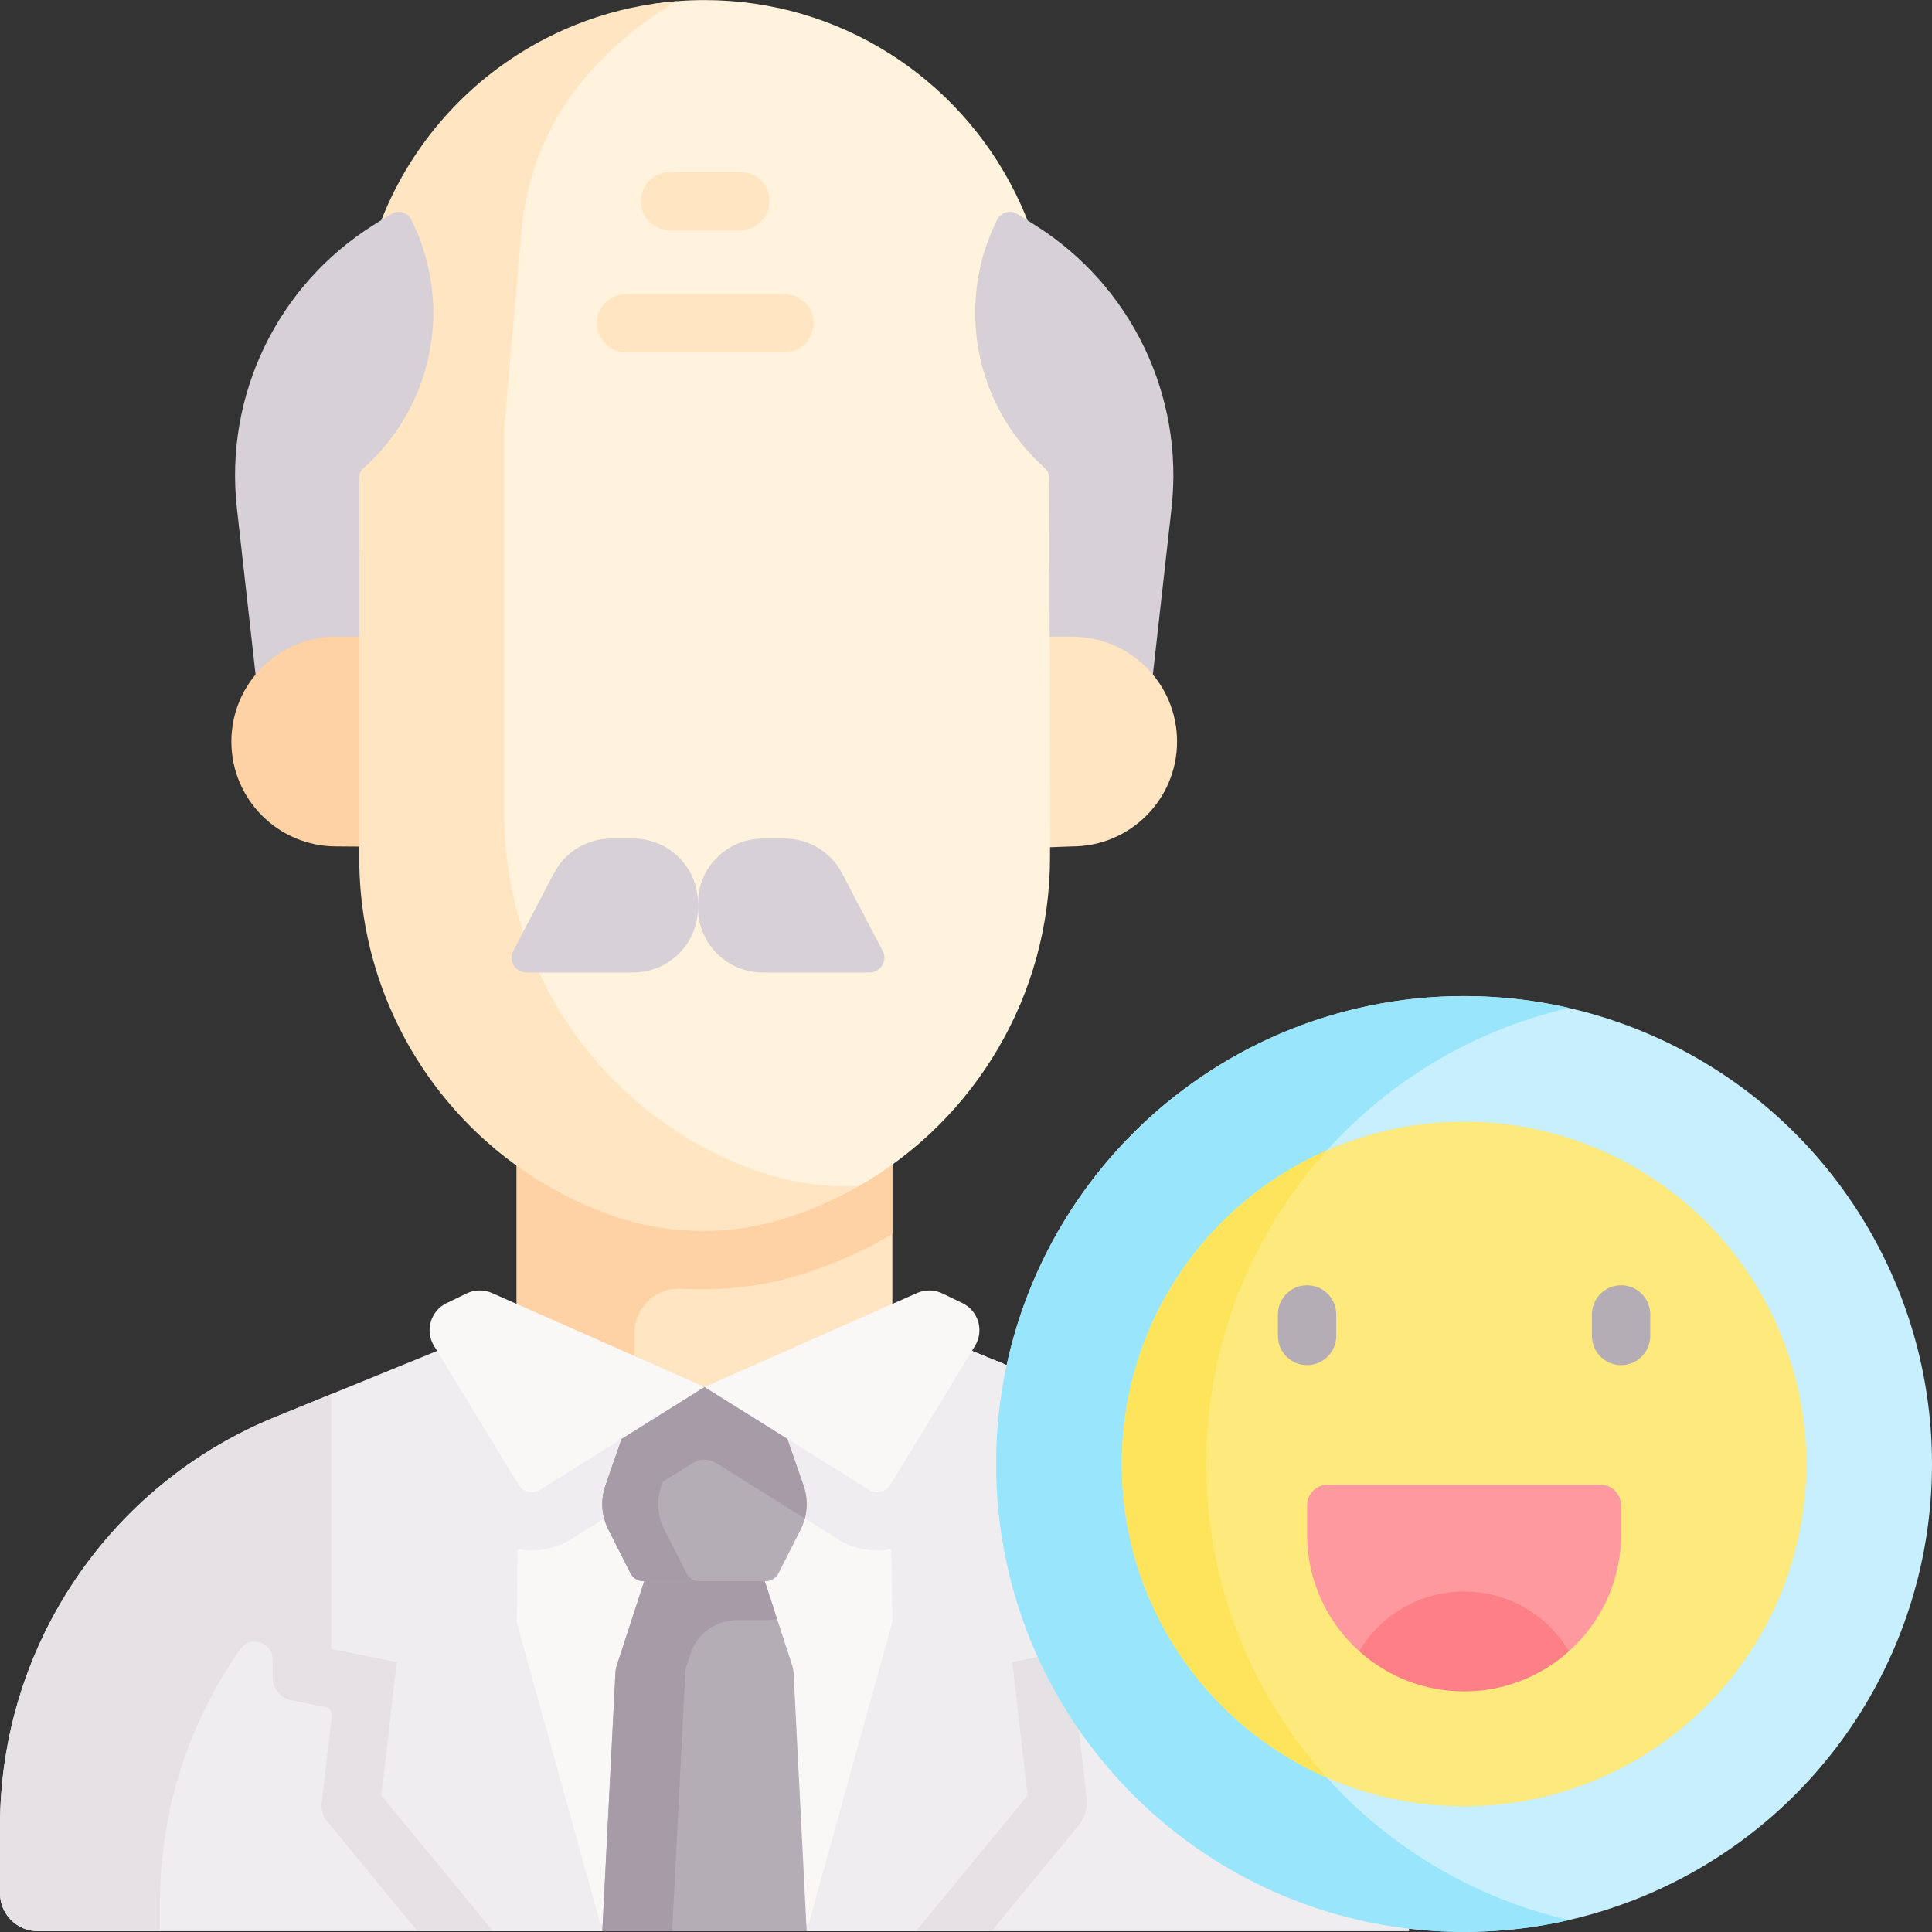
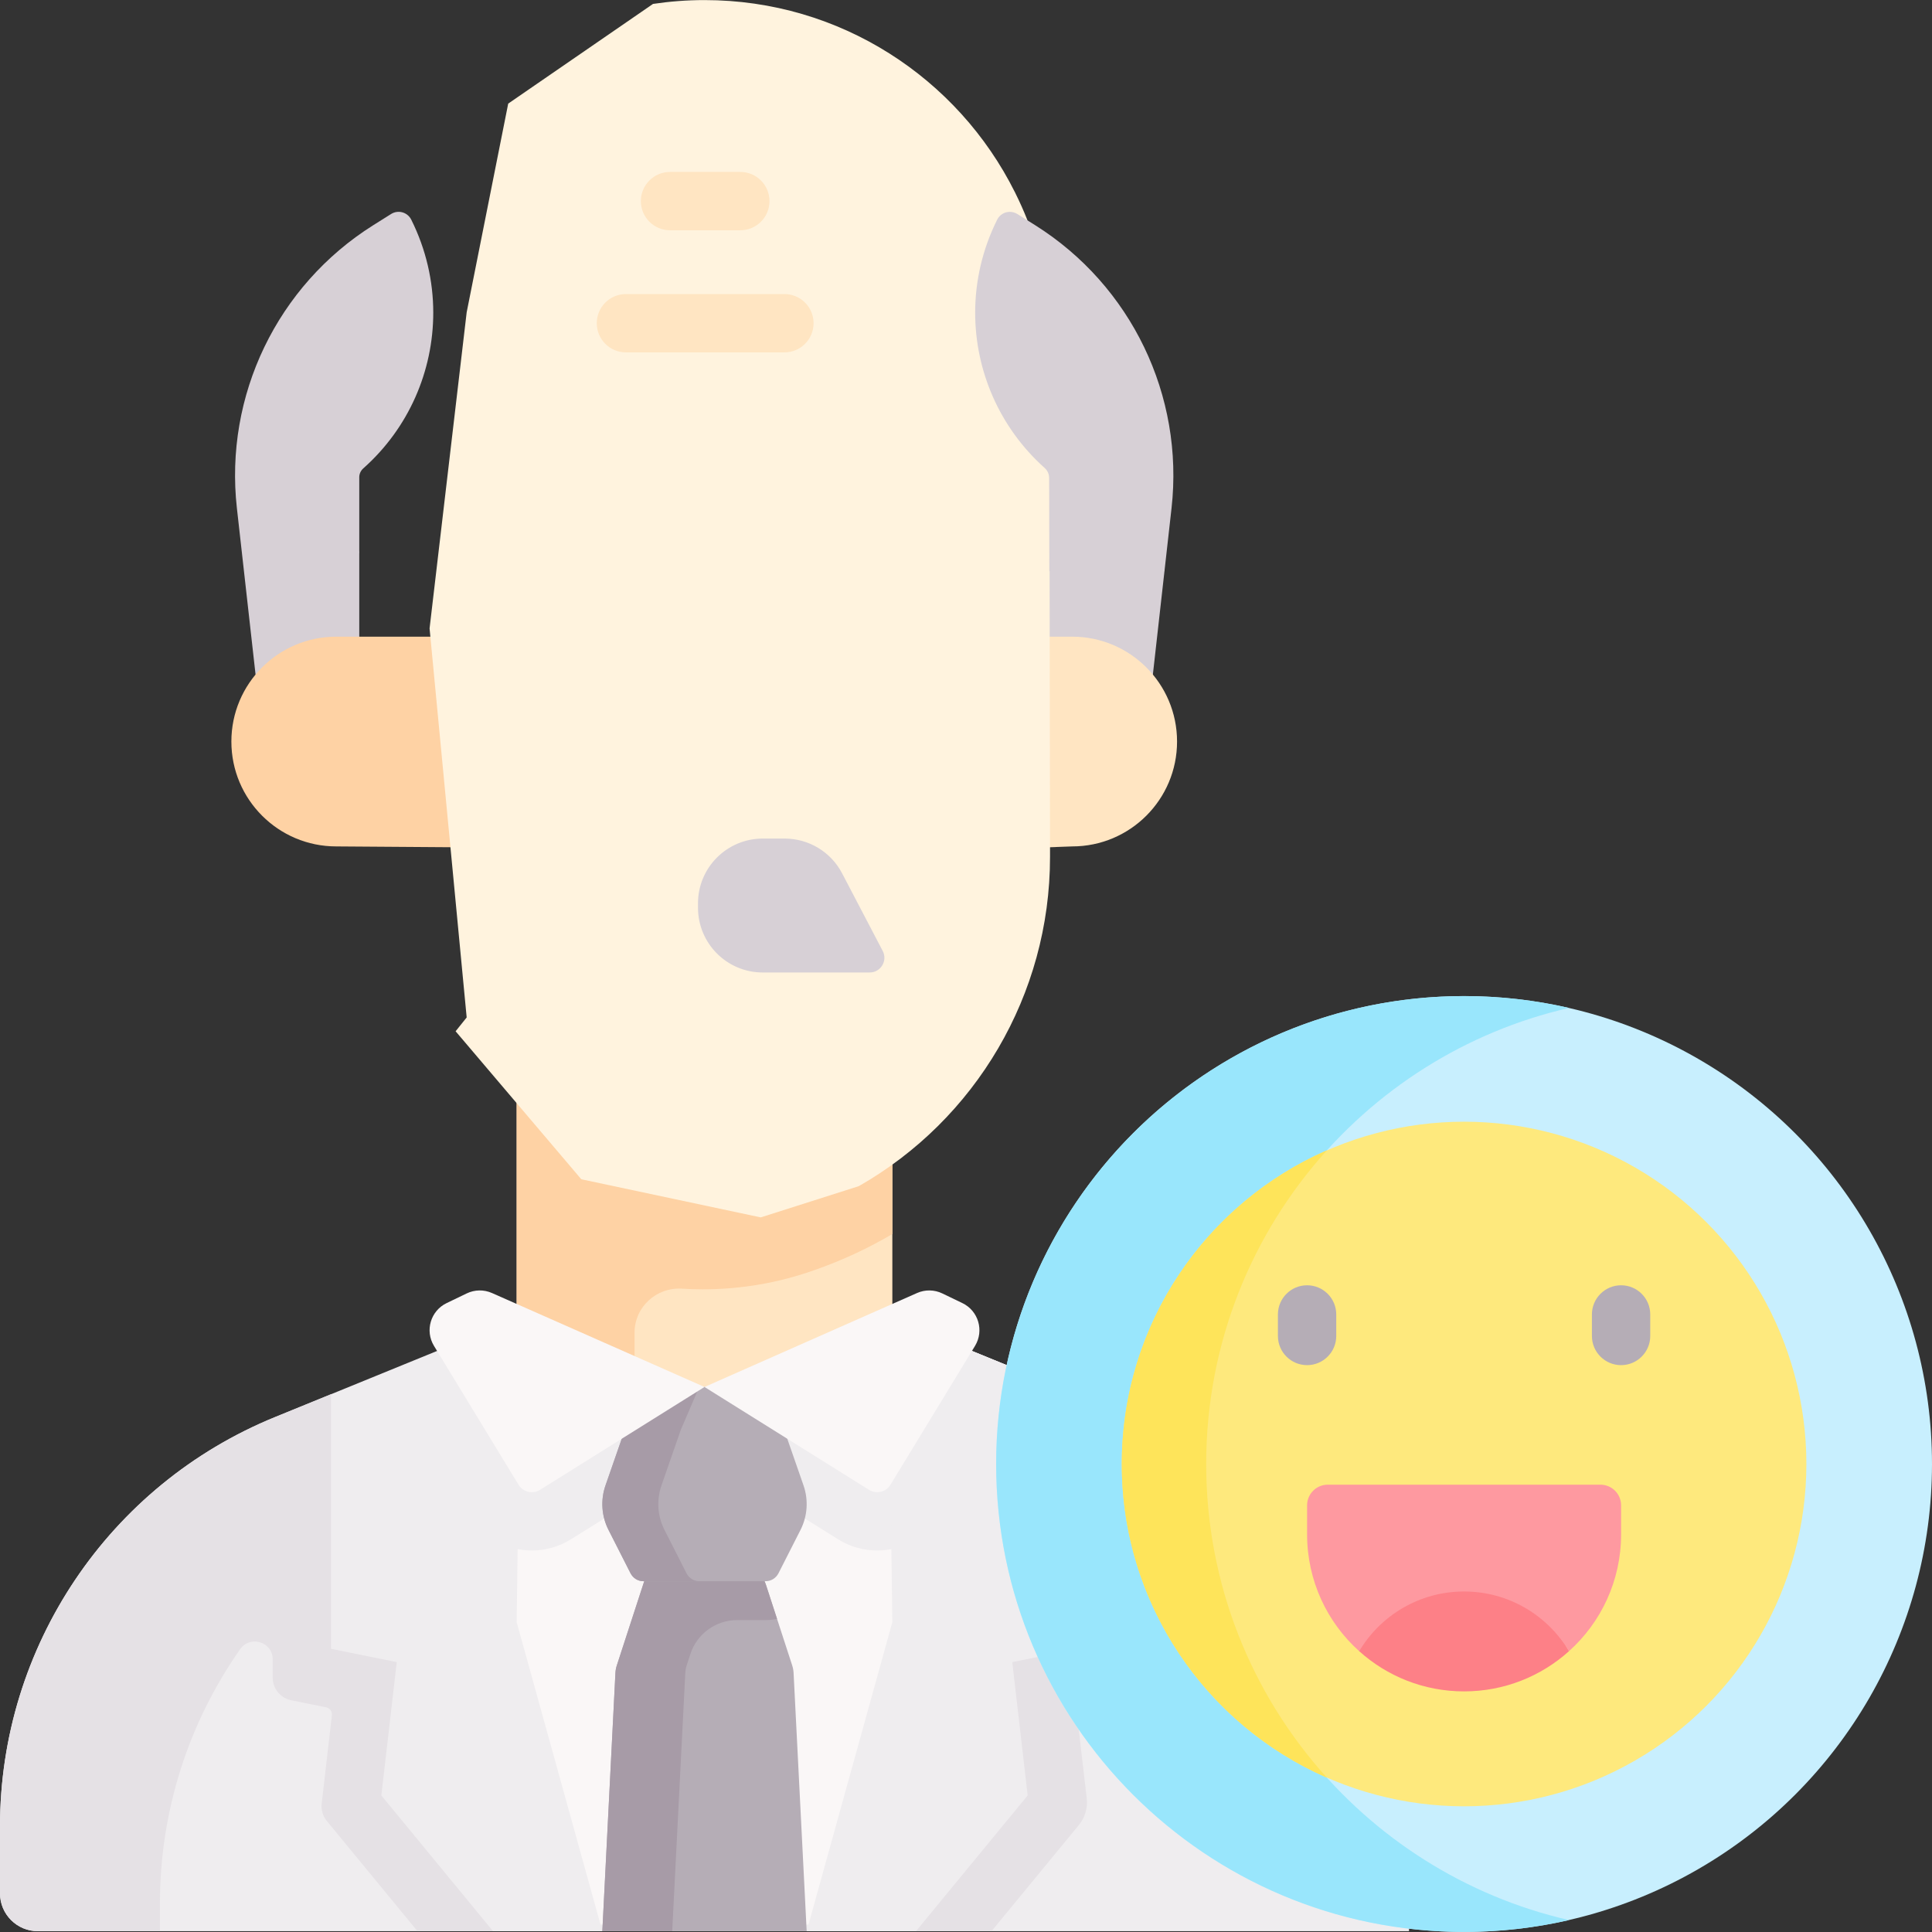
<svg xmlns="http://www.w3.org/2000/svg" id="Capa_1" enable-background="new 0 0 496.845 496.845" height="512" viewBox="0 0 496.845 496.845" width="512">
  <rect x="0" y="0" width="496.845" height="496.845" fill="#333333" stroke="none" />
  <g>
    <g>
      <path d="m132.868 250.089h96.613v131.245h-96.613z" fill="#ffe5c2" />
    </g>
    <path d="m229.482 263.359v-13.269h-96.613v131.245h30.315v-38.613c0-6.608 5.614-11.741 12.209-11.322 1.779.113 3.566.17 5.359.17 9.791 0 19.425-1.656 28.594-4.909l.78-.274c6.813-2.416 13.279-5.459 19.357-9.036v-28.887h-66.299v-25.105z" fill="#fed2a4" />
    <path d="m291.61 364.419-41.66-17-65.8 11.13-50.213-7.789-26.726 18.725-22.081-10.936v-.002l-14.39 5.872c-42.78 17.45-70.74 59.06-70.74 105.27v17.219c0 5.374 4.357 9.731 9.731 9.731h352.619v-26.95c0-46.21-27.96-87.82-70.74-105.27z" fill="#efedef" />
    <path d="m89.735 132.822h-22.75l-4.77 9.403 3.505 31.244 26.67 37.89v-69.134z" fill="#d7d0d6" />
    <path d="m86.471 217.669c-14.894 0-26.969-12.074-26.969-26.969 0-14.894 12.074-26.969 26.969-26.969h46.398v54.268z" fill="#fed2a4" />
    <path d="m291.15 193.93 5.33-20.461 2.988-26.634-3.447-11.728h-21.925l-4.247 11.728.074 47.095z" fill="#d7d0d6" />
    <path d="m275.729 217.669c14.894 0 26.969-12.074 26.969-26.969 0-14.894-12.074-26.969-26.969-26.969h-62.262v56.188z" fill="#ffe5c2" />
    <path d="m269.881 121.329-5.68-64.74c-.932-2.371-1.973-4.686-3.097-6.952l-.116-.261-.017-.003c-14.631-29.262-44.866-49.353-79.8-49.353-4.499 0-8.916.343-13.236.986l-37.24 25.638-10.681 53.672-9.542 81.289 9.542 100.048-2.846 3.555 32.323 38.056 46.144 9.808 25.22-8.034c30.021-17.105 49.176-49.211 49.176-84.627v-2.43z" fill="#fff3de" />
-     <path d="m218.04 305.1c-8.08 0-16.17-1.38-23.89-4.16-38.68-13.9-64.47-50.58-64.47-91.68v-9.37-90.01l4.423-50.412c1.246-14.203 6.603-27.805 15.728-38.76 5.158-6.192 11.14-11.674 17.779-16.278 2.118-1.47 4.327-2.85 6.574-4.136-16.217 1.247-31.235 6.841-43.864 15.604-14.42 10-25.74 24.14-32.25 40.71l-5.68 64.74v90.01 9.37c0 41.1 25.79 77.78 64.47 91.68 7.72 2.78 15.81 4.16 23.89 4.16 7.99 0 15.98-1.35 23.62-4.06l.74-.26c5.508-1.953 10.805-4.396 15.758-7.22-.923.037-1.905.072-2.828.072z" fill="#ffe5c2" />
    <g>
      <path d="m62.215 142.225h30.175v-19.5c0-.874.388-1.697 1.042-2.277 11.711-10.397 17.988-25.076 17.988-40.039 0-8.1-1.85-16.29-5.66-23.92-.96-1.93-3.37-2.6-5.19-1.45l-2.5 1.57-2.12 1.33c-24.66 15.52-38.27 43.78-35.03 72.74z" fill="#d7d0d6" />
    </g>
    <path d="m266.25 57.939-2.12-1.33-2.5-1.57c-.61-.38-1.28-.56-1.94-.56-1.32 0-2.61.72-3.25 2.01-3.81 7.63-5.66 15.82-5.66 23.92 0 14.9 6.225 29.519 17.842 39.909.745.666 1.189 1.604 1.19 2.603l.037 23.915h29.618l1.812-16.157c3.241-28.96-10.369-57.22-35.029-72.74z" fill="#d7d0d6" />
    <g>
      <g>
        <path d="m201.726 90.621h-40.758c-4.143 0-7.5-3.358-7.5-7.5s3.357-7.5 7.5-7.5h40.758c4.143 0 7.5 3.358 7.5 7.5s-3.357 7.5-7.5 7.5z" fill="#ffe5c2" />
      </g>
      <g>
        <path d="m190.387 59.218h-18.08c-4.143 0-7.5-3.358-7.5-7.5s3.357-7.5 7.5-7.5h18.08c4.143 0 7.5 3.358 7.5 7.5s-3.357 7.5-7.5 7.5z" fill="#ffe5c2" />
      </g>
-       <path d="m179.501 232.3c0-9.195-7.454-16.648-16.648-16.648h-5.657c-6.196 0-11.879 3.441-14.752 8.931l-10.446 19.966c-1.319 2.521.51 5.541 3.354 5.541h27.5c9.195 0 16.648-7.454 16.648-16.648v-1.142z" fill="#d7d0d6" />
      <path d="m179.501 232.3c0-9.195 7.454-16.648 16.648-16.648h5.657c6.196 0 11.879 3.441 14.752 8.931l10.446 19.966c1.319 2.521-.51 5.541-3.354 5.541h-27.5c-9.195 0-16.648-7.454-16.648-16.648v-1.142z" fill="#d7d0d6" />
      <path d="m114.756 372.516-11.432 9.939v-14.895l-18.194-9.011v-.002l-14.39 5.872c-42.78 17.45-70.74 59.06-70.74 105.27v17.219c0 5.374 4.357 9.731 9.731 9.731h31.405v-7.248c0-23.893 7.484-46.548 20.622-65.273 2.585-3.685 8.372-1.882 8.372 2.62v4.691c0 2.827 1.992 5.262 4.762 5.822l8.974 1.816c.951.192 1.596 1.081 1.485 2.044l-2.624 22.719c-.185 1.602.289 3.21 1.314 4.456l23.326 28.352h36.924z" fill="#e5e1e5" />
      <path d="m138.707 357.797-28.234 40.939 29.552 96.215h102.31l15.372-111.215-32.662-27.051z" fill="#faf7f7" />
      <path d="m136.769 398.736c3.564 0 7.047-1 10.073-2.892l34.333-21.468 34.331 21.467c3.025 1.892 6.509 2.893 10.073 2.893h.002c6.588 0 12.81-3.495 16.237-9.122l21.738-35.697c.154-.252.296-.509.439-.766l-14.046-5.732-65.8 11.13-50.213-7.789-25.981 18.203 12.577 20.652c3.427 5.626 9.649 9.121 16.237 9.121z" fill="#efedef" />
      <path d="m132.87 417.159 22.03 79.48h-28.11l-28.72-34.91 3.96-34.29-16.9-3.42v-65.47l27.27-11.13 22.63 3.51-1.69 30.88z" fill="#efedef" />
      <path d="m291.61 364.419-14.389-5.872-.001.002-10.524 17.943s-13.559-3.13-22.146-4.824l-31.222 124.97h41.656l22.48-27.326c1.564-1.901 2.288-4.357 2.006-6.803l-2.668-23.103 9.357-1.893c3.526-.714 6.062-3.813 6.062-7.411v-64.776c-.203-.3-.409-.607-.611-.907z" fill="#e5e1e5" />
      <path d="m277.22 358.549v65.47l-16.9 3.42 3.96 34.29-28.72 34.91h-28.11l22.03-79.48-.47-35.35-3.96-30.18 24.9-4.21z" fill="#efedef" />
      <path d="m196.936 407.428 6.791 20.865c.203.624.323 1.274.356 1.931l3.366 66.414h-52.547l3.366-66.414c.033-.658.153-1.308.356-1.931l6.791-20.865 6.942-20.605h16.284z" fill="#b5adb6" />
      <path d="m199.829 416.319-2.894-8.891-2.926-7.267h-8.177l3.725-11.058-.918-2.279h-16.284l-6.942 20.605-6.791 20.865c-.203.624-.323 1.273-.356 1.928l-3.366 66.417h17.97l3.366-66.414c.033-.658.154-1.309.357-1.935l.952-2.926c1.695-5.208 6.55-8.733 12.027-8.733h7.362c.989-.002 1.957-.109 2.895-.312z" fill="#a79ba7" />
      <path d="m201.645 367.647 4.993 14.354c1.303 3.745 1.026 7.896-.761 11.414l-5.664 11.15c-.645 1.27-1.905 2.064-3.277 2.064h-31.521c-1.372 0-2.632-.794-3.277-2.064l-5.664-11.15c-1.787-3.518-2.064-7.669-.761-11.414l4.993-14.354 4.709-10.962h31.521z" fill="#b5adb6" />
      <path d="m176.535 404.565-5.664-11.15c-1.787-3.518-2.064-7.669-.761-11.414l4.993-14.354 4.709-10.962h-14.398l-4.709 10.962-4.993 14.354c-1.303 3.745-1.026 7.896.761 11.414l5.664 11.15c.645 1.27 1.905 2.064 3.277 2.064h14.398c-1.371 0-2.631-.793-3.277-2.064z" fill="#a79ba7" />
-       <path d="m172.136 356.685h-6.722l-4.709 10.962-4.993 14.354c-.958 2.754-1.054 5.725-.332 8.504l22.813-14.265c1.824-1.141 4.14-1.141 5.964 0l22.813 14.264c.722-2.779.626-5.75-.332-8.504l-4.993-14.354-4.709-10.962h-1.768-13.57-9.462z" fill="#a79ba7" />
      <circle cx="376.511" cy="376.492" fill="#c8effe" r="120.334" />
      <path d="m310.191 376.492c0-57.173 39.873-105.031 93.327-117.289-8.682-1.991-17.721-3.044-27.006-3.044-66.458 0-120.334 53.875-120.334 120.333s53.875 120.333 120.334 120.333c9.286 0 18.325-1.053 27.006-3.044-53.455-12.258-93.327-60.116-93.327-117.289z" fill="#99e6fc" />
      <circle cx="376.511" cy="376.492" fill="#fee97d" r="88.029" />
      <path d="m341.25 457.175c-19.298-21.342-31.059-49.643-31.059-80.682 0-31.04 11.756-59.338 31.054-80.68-31.059 13.597-52.762 44.605-52.762 80.68s21.708 67.084 52.767 80.682z" fill="#fee45a" />
      <g>
        <g>
          <path d="m336.137 351.068c-4.143 0-7.5-3.358-7.5-7.5v-5.538c0-4.142 3.357-7.5 7.5-7.5s7.5 3.358 7.5 7.5v5.538c0 4.142-3.357 7.5-7.5 7.5z" fill="#b5adb6" />
        </g>
      </g>
      <g>
        <g>
          <path d="m416.886 351.068c-4.143 0-7.5-3.358-7.5-7.5v-5.538c0-4.142 3.357-7.5 7.5-7.5s7.5 3.358 7.5 7.5v5.538c0 4.142-3.357 7.5-7.5 7.5z" fill="#b5adb6" />
        </g>
      </g>
-       <path d="m388.692 398.38-31.22 2.698-10.407 11.666 2.474 11.885c7.15 6.43 16.6 10.34 26.97 10.34s19.84-3.91 26.98-10.34l2.161-13.915z" fill="#fd8087" />
+       <path d="m388.692 398.38-31.22 2.698-10.407 11.666 2.474 11.885c7.15 6.43 16.6 10.34 26.97 10.34s19.84-3.91 26.98-10.34z" fill="#fd8087" />
      <g id="XMLID_339_">
        <g>
          <path d="m416.89 387.129v7.46c0 11.93-5.17 22.65-13.4 30.04-5.48-9.19-15.51-15.35-26.98-15.35s-21.5 6.16-26.97 15.35c-8.23-7.38-13.4-18.11-13.4-30.04v-7.46c0-2.94 2.38-5.32 5.31-5.32h70.12c2.94 0 5.32 2.38 5.32 5.32z" fill="#fe99a0" />
        </g>
      </g>
    </g>
    <g fill="#faf7f7">
      <path d="m126.512 332.519 54.663 24.166-42.285 26.441c-1.892 1.183-4.386.593-5.547-1.313l-21.738-35.697c-2.381-3.91-.87-9.021 3.255-11.007l5.16-2.485c2.044-.984 4.417-1.023 6.492-.105z" />
      <path d="m235.838 332.519-54.663 24.166 42.285 26.441c1.892 1.183 4.386.593 5.547-1.313l21.738-35.697c2.381-3.91.87-9.021-3.255-11.007l-5.16-2.485c-2.044-.984-4.417-1.023-6.492-.105z" />
    </g>
  </g>
</svg>